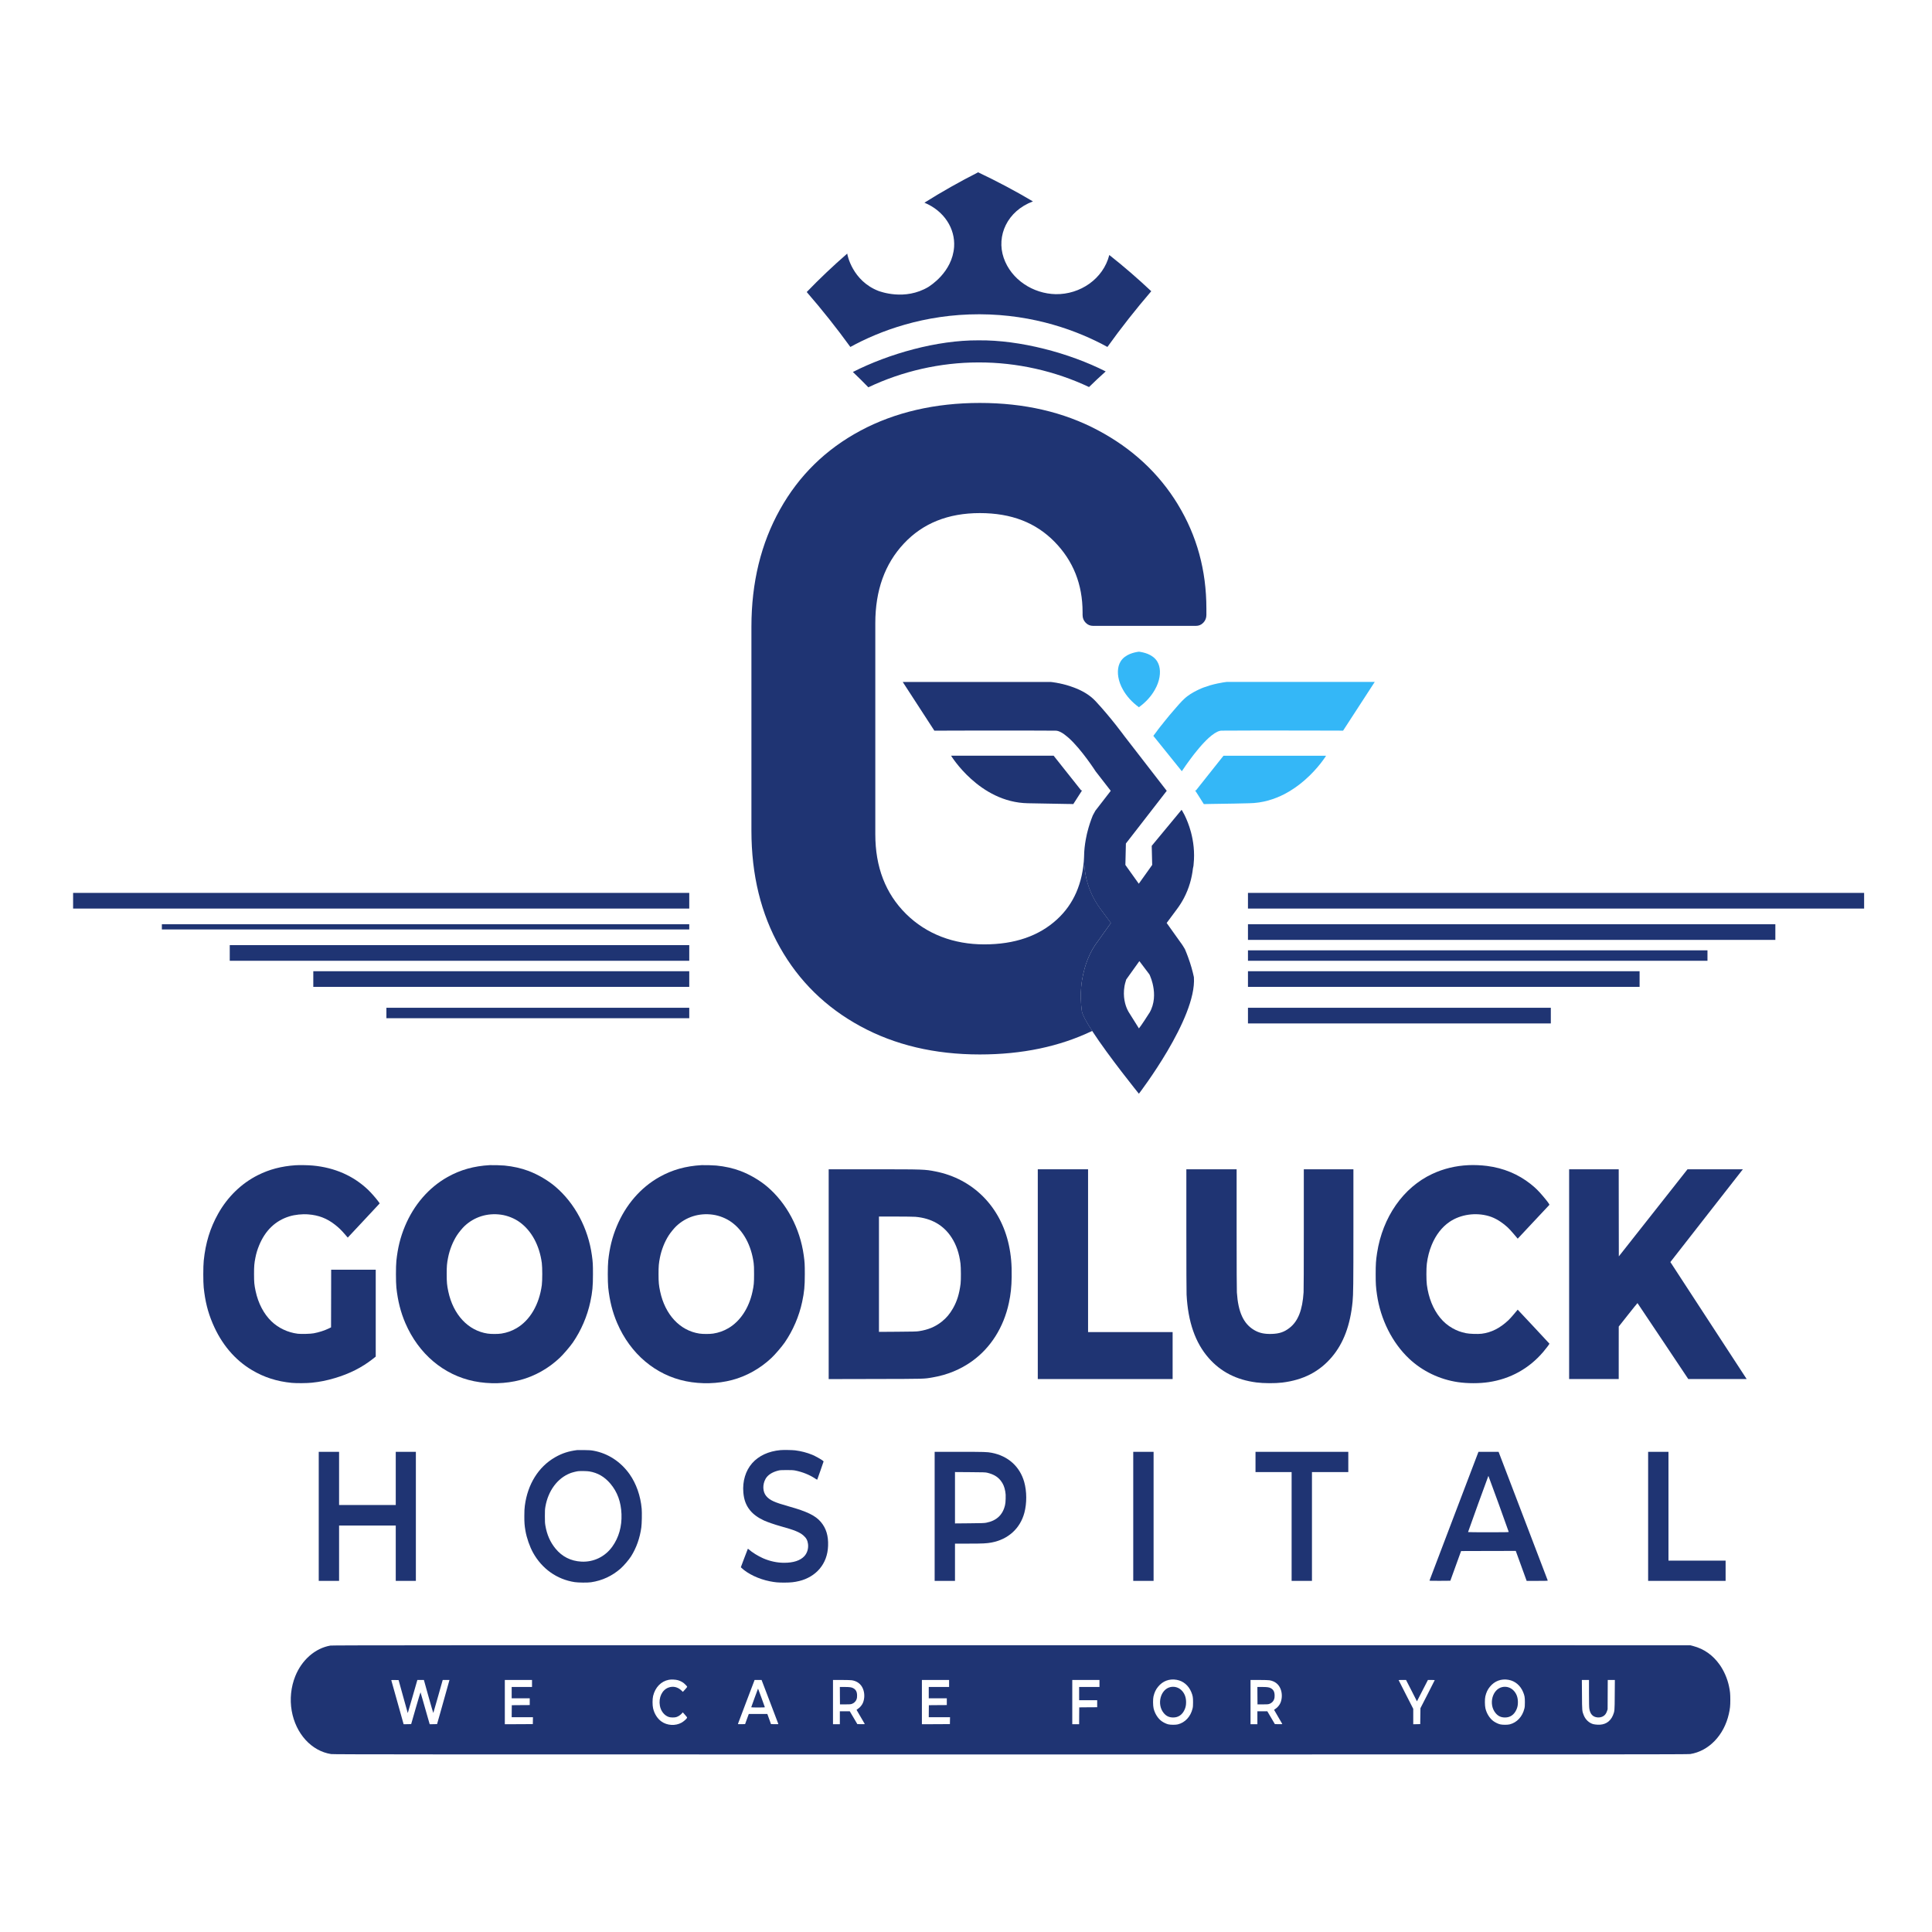
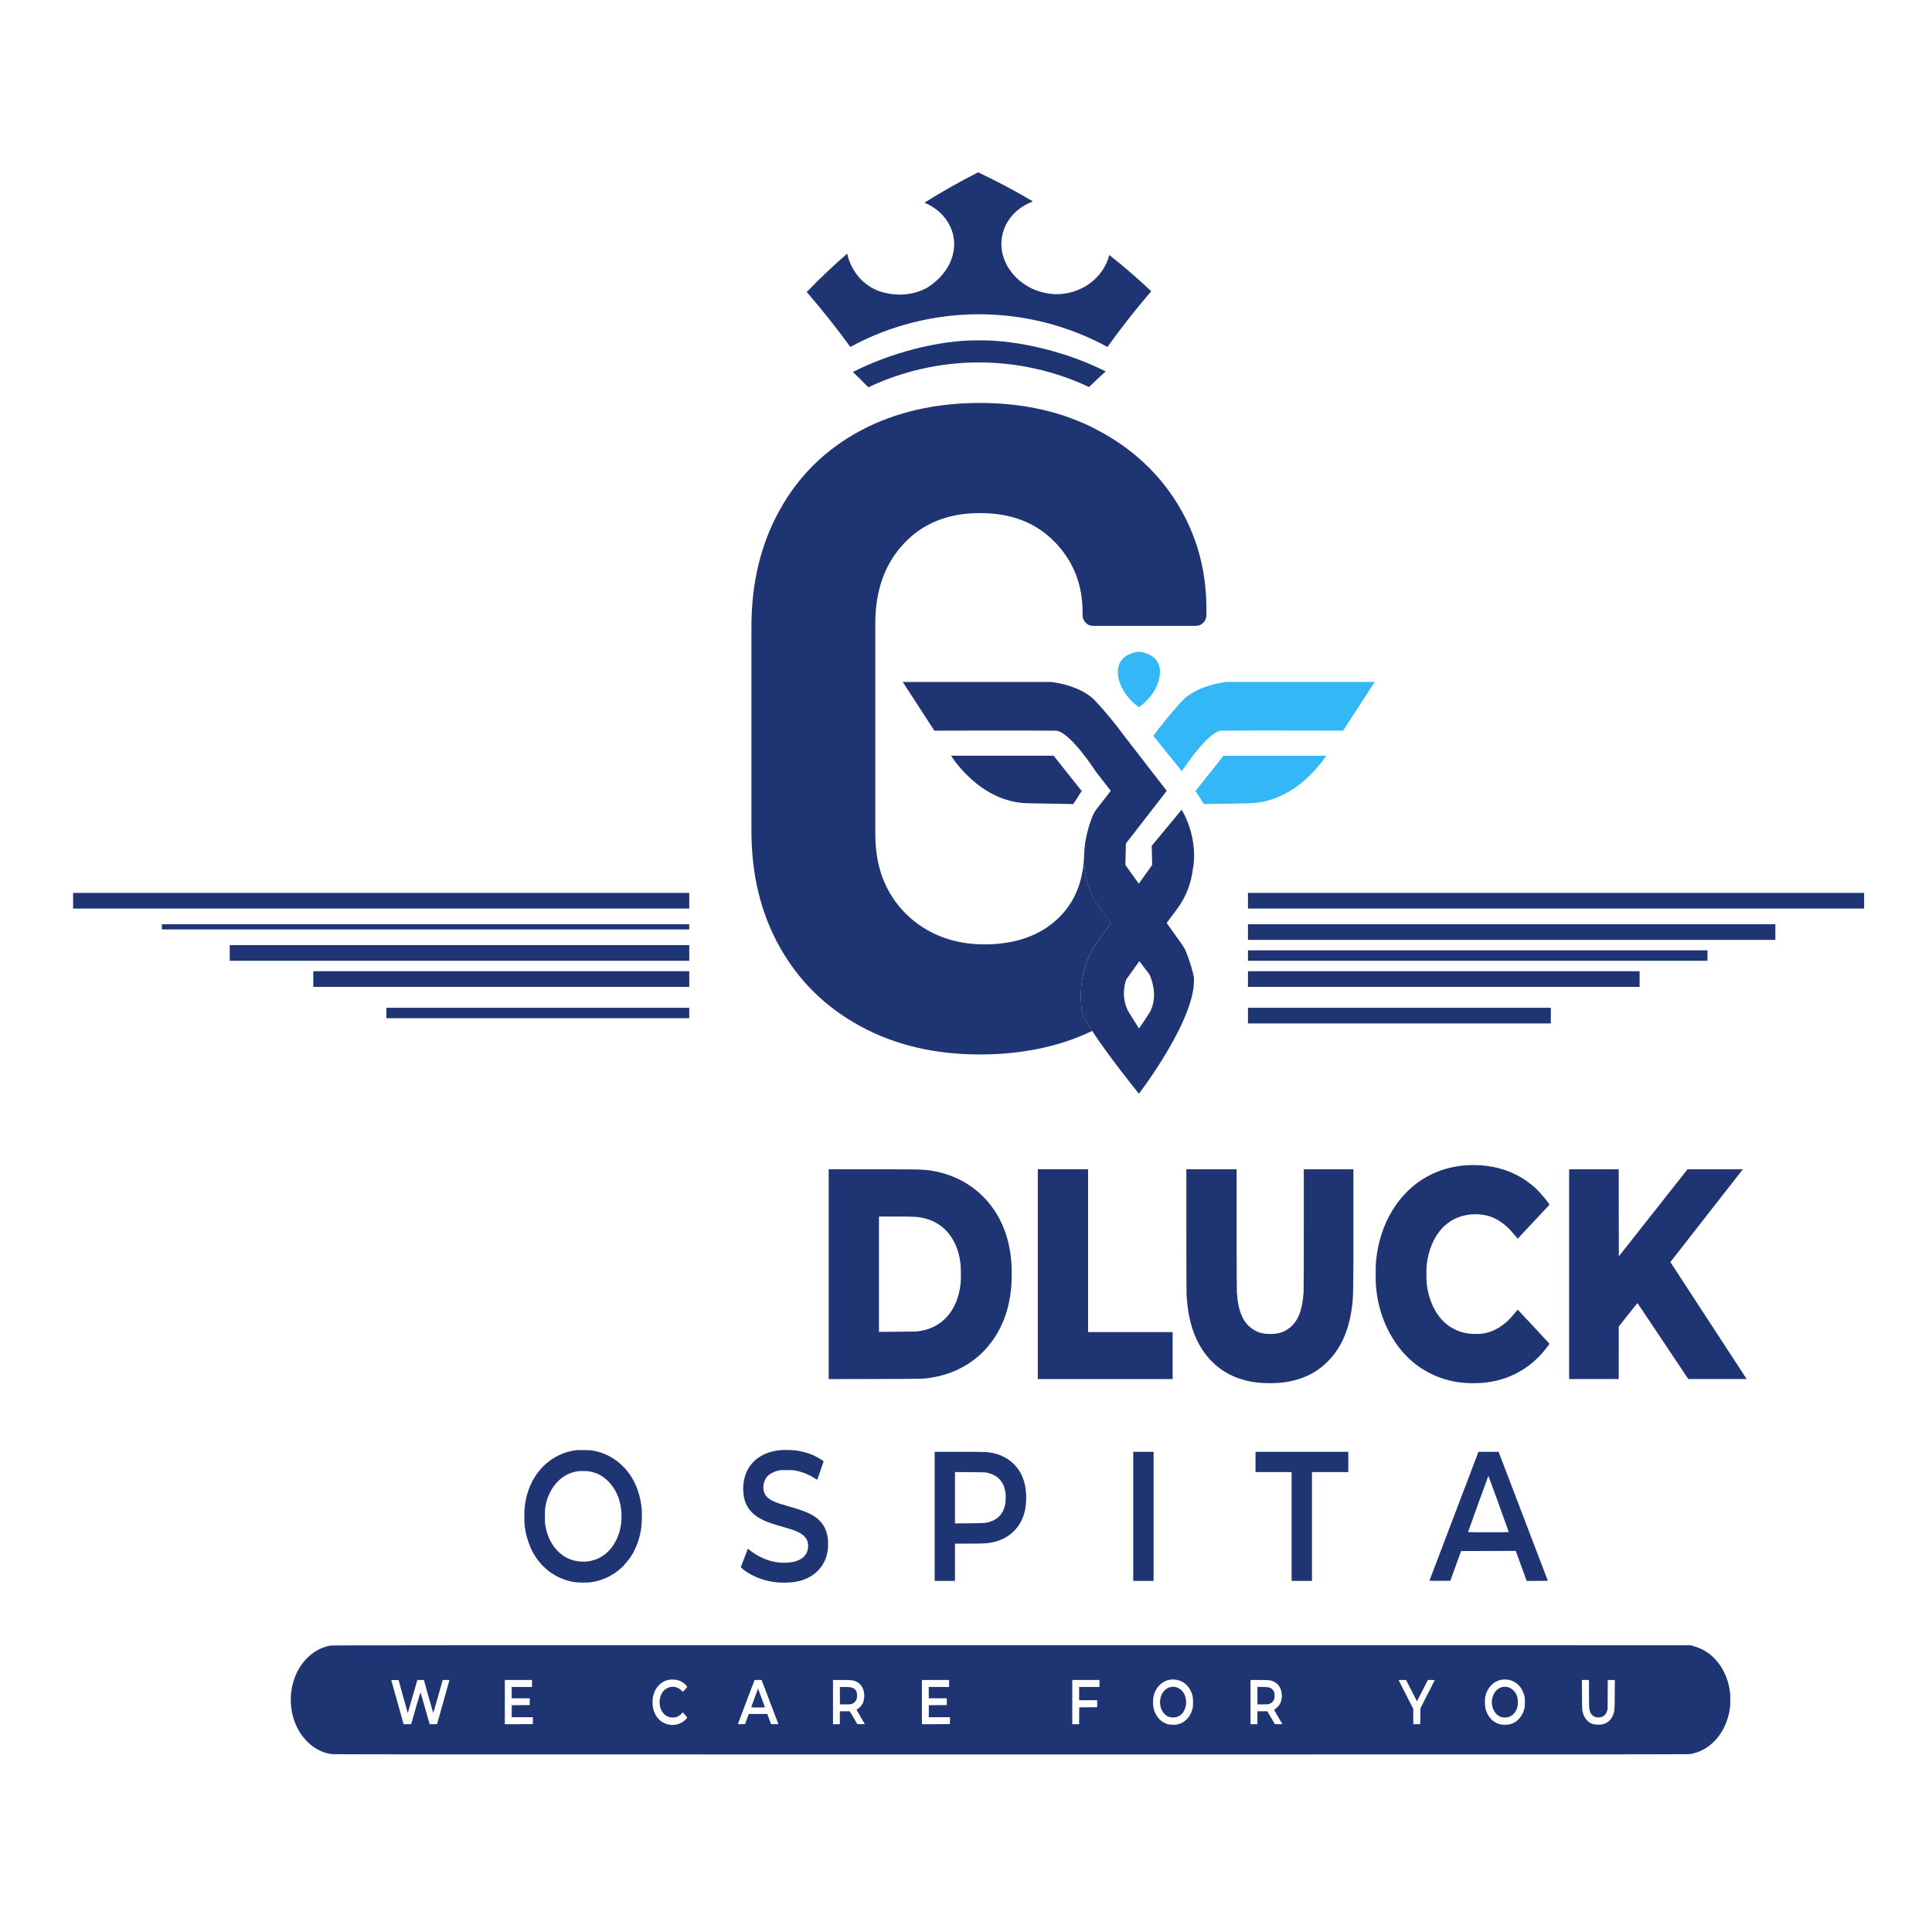
<svg xmlns="http://www.w3.org/2000/svg" width="370" height="370" viewBox="0 0 370 370" fill="none">
  <path d="M208.562 74.122C202.034 71.036 194.716 69.394 187.428 69.409C187.403 69.409 187.379 69.409 187.349 69.409C180.086 69.419 172.797 71.082 166.299 74.173C165.337 73.177 164.346 72.201 163.335 71.24C170.245 67.731 179.438 65.138 187.34 65.179C187.369 65.179 187.394 65.179 187.423 65.179C195.344 65.093 204.802 67.604 211.752 71.133C210.662 72.109 209.597 73.106 208.562 74.122Z" fill="#1F3473" />
  <path d="M162.855 66.445C168.445 63.374 176.99 60.166 187.586 60.186C198.07 60.212 206.526 63.39 212.082 66.445C214.703 62.795 217.505 59.236 220.479 55.773C217.932 53.373 215.257 51.055 212.445 48.833C211.282 53.414 206.86 56.409 202.183 56.337C197.849 56.246 193.662 53.572 192.219 49.387C190.772 45.162 192.897 40.408 197.819 38.572C194.453 36.579 190.953 34.718 187.321 33C183.763 34.805 180.332 36.747 177.039 38.817C180.823 40.393 182.948 43.769 182.723 47.272C182.379 52.204 177.996 54.797 177.81 54.944C173.285 57.654 168.539 55.809 168.264 55.727C163.238 53.795 162.266 48.797 162.257 48.563C159.533 50.933 156.941 53.389 154.497 55.926C157.457 59.337 160.244 62.851 162.855 66.45V66.445Z" fill="#1F3473" />
  <path d="M221.75 130.839C221.598 131.261 221.397 131.693 221.147 132.125C220.489 133.3 219.483 134.449 218.128 135.43V135.46C218.128 135.46 218.128 135.455 218.123 135.455C218.123 135.45 218.119 135.45 218.119 135.45C218.119 135.45 218.117 135.452 218.114 135.455C218.114 135.455 218.109 135.455 218.099 135.46V135.43C216.749 134.449 215.748 133.3 215.085 132.125C214.835 131.693 214.634 131.266 214.482 130.839C213.917 129.247 213.966 127.727 214.604 126.68C215.041 125.973 215.704 125.536 216.366 125.256C217.024 124.981 217.677 124.865 218.094 124.809H218.128C218.546 124.859 219.203 124.981 219.866 125.256C220.523 125.536 221.191 125.978 221.623 126.68C222.266 127.727 222.32 129.247 221.75 130.839Z" fill="#34B7F7" />
  <path d="M225.574 96.601C221.928 90.621 216.828 85.888 210.271 82.405C203.714 78.917 196.166 77.168 187.646 77.168C179.126 77.168 171.381 78.942 164.77 82.486C158.159 86.03 153.02 91.053 149.383 97.562C145.737 104.07 143.906 111.559 143.906 120.035V159.068C143.906 167.554 145.732 175.018 149.383 181.46C153.02 187.912 158.154 192.935 164.77 196.535C171.381 200.135 179.008 201.94 187.646 201.94C195.739 201.94 202.914 200.435 209.177 197.43C208.092 195.777 207.322 194.384 207.189 193.642C206.963 191.969 206.939 190.429 207.062 189.066C207.135 188.176 207.268 187.347 207.439 186.595C207.754 185.121 208.21 183.885 208.657 182.919C209.408 181.302 210.124 180.443 210.124 180.443L212.75 176.757C212.122 175.923 211.469 175.028 210.762 174.072C209.177 171.926 208.308 169.699 207.911 167.539C207.695 166.395 207.606 165.266 207.616 164.188C207.346 169.191 205.619 173.147 202.448 176.06C198.973 179.263 194.311 180.86 188.49 180.86C182.669 180.86 177.442 178.912 173.516 175.023C169.589 171.133 167.631 166.049 167.631 159.77V119.343C167.631 113.069 169.457 107.99 173.099 104.1C176.745 100.2 181.594 98.263 187.651 98.263C193.707 98.263 198.36 100.094 201.952 103.749C205.535 107.405 207.327 111.91 207.327 117.254V117.772C207.327 118.357 207.523 118.85 207.916 119.257C208.308 119.664 208.784 119.862 209.349 119.862H229.025C229.579 119.862 230.055 119.669 230.448 119.257C230.84 118.845 231.037 118.357 231.037 117.772V116.557C231.037 109.235 229.216 102.585 225.569 96.601H225.574Z" fill="#1F3473" />
  <path d="M263.286 130.586L260.607 134.709L257.22 139.926C257.22 139.926 253.912 139.906 249.775 139.906C243.817 139.896 236.126 139.896 234.04 139.926C233.466 139.901 232.779 140.262 232.052 140.836C231.866 140.984 231.674 141.141 231.488 141.309C231.336 141.441 231.193 141.589 231.041 141.736C230.727 142.041 230.413 142.387 230.099 142.728C229.947 142.895 229.795 143.063 229.652 143.246C229.5 143.424 229.348 143.592 229.206 143.785C228.803 144.268 228.416 144.771 228.067 145.244C227.915 145.438 227.773 145.626 227.645 145.819C227.243 146.358 226.919 146.831 226.693 147.176C226.693 147.176 226.673 147.187 226.673 147.197C226.457 147.502 226.335 147.7 226.335 147.7L220.877 140.923C220.877 140.923 221.009 140.745 221.265 140.414C221.309 140.348 221.363 140.267 221.427 140.201C221.544 140.043 221.677 139.865 221.819 139.662C221.971 139.474 222.133 139.27 222.31 139.031C222.398 138.929 222.492 138.807 222.59 138.696C222.688 138.574 222.786 138.446 222.884 138.314C223.566 137.46 224.371 136.479 225.25 135.492C225.598 135.091 225.957 134.684 226.335 134.287C226.487 134.12 226.649 133.962 226.82 133.815C227.007 133.637 227.208 133.479 227.409 133.321C227.596 133.189 227.797 133.042 227.993 132.915C228.19 132.782 228.396 132.665 228.602 132.554C228.764 132.462 228.926 132.365 229.088 132.294C229.27 132.193 229.436 132.116 229.618 132.035C229.932 131.888 230.246 131.755 230.55 131.644C230.953 131.496 231.355 131.364 231.733 131.252C232.744 130.962 233.642 130.789 234.231 130.693C234.678 130.616 234.948 130.591 234.948 130.591H263.291L263.286 130.586Z" fill="#34B7F7" />
  <path d="M228.647 187.145C228.396 185.966 228.048 184.705 227.542 183.337C227.518 183.261 227.489 183.169 227.454 183.098C227.292 182.671 227.12 182.219 226.924 181.771C226.654 181.298 226.423 180.953 226.271 180.734C226.139 180.541 226.055 180.444 226.055 180.444L223.43 176.758C223.43 176.758 223.439 176.748 223.449 176.733C224.068 175.909 224.72 175.014 225.422 174.078C225.933 173.392 226.374 172.685 226.738 171.989C227.739 170.077 228.254 168.145 228.46 166.309C228.549 165.959 228.593 165.689 228.588 165.537C228.838 163.177 228.534 161.073 228.087 159.384C227.719 158.002 227.253 156.913 226.904 156.191C226.87 156.125 226.831 156.059 226.806 155.998C226.644 155.683 226.522 155.469 226.448 155.347C226.414 155.281 226.404 155.256 226.404 155.256L226.276 155.098L220.568 161.988L220.657 165.643L220.171 166.33L218.09 169.243L216.009 166.33L215.523 165.643L215.611 161.988L215.621 161.54L218.085 158.368L223.444 151.453L218.085 144.528L215.297 140.928C215.297 140.928 212.804 137.491 209.83 134.298C209.678 134.13 209.516 133.973 209.344 133.815C208.097 132.671 206.502 131.929 205.059 131.456C205.025 131.43 204.981 131.42 204.941 131.41C202.914 130.744 201.206 130.602 201.206 130.602H172.883L178.939 139.931C178.939 139.931 182.012 139.921 185.948 139.911H186.959C192.819 139.901 200.088 139.901 202.11 139.931C202.753 139.906 203.572 140.379 204.421 141.111C204.51 141.177 204.593 141.248 204.681 141.335C207.145 143.547 209.825 147.721 209.825 147.721L212.721 151.453L209.898 155.103L209.771 155.261C209.771 155.261 209.761 155.286 209.727 155.353C209.653 155.475 209.53 155.688 209.368 156.003C209.334 156.069 209.305 156.136 209.27 156.197C208.956 156.974 208.554 158.088 208.22 159.446C208.195 159.578 208.166 159.695 208.132 159.817C208.122 159.893 208.107 159.964 208.087 160.04C207.881 160.996 207.71 162.054 207.641 163.177V163.198C207.641 163.544 207.631 163.874 207.606 164.199C207.597 165.277 207.685 166.411 207.901 167.55C208.294 169.711 209.162 171.943 210.752 174.084C211.459 175.039 212.117 175.929 212.74 176.768L210.114 180.454C210.114 180.454 209.398 181.319 208.647 182.93C208.2 183.897 207.744 185.132 207.43 186.607C207.258 187.359 207.125 188.183 207.052 189.078C206.924 190.44 206.954 191.981 207.179 193.654C207.312 194.396 208.083 195.789 209.167 197.441C212.323 202.307 218.109 209.461 218.109 209.461C218.109 209.461 229.192 195.047 228.647 187.181C228.647 187.181 228.647 187.161 228.637 187.156L228.647 187.145ZM220.117 193.979C218.585 196.409 218.119 196.948 218.119 196.948L218.095 196.913L216.215 193.913C216.215 193.913 216.073 193.709 215.901 193.338C215.523 192.53 214.998 190.933 215.356 188.839C215.39 188.681 215.43 188.523 215.464 188.345C215.528 188.112 215.597 187.862 215.68 187.603V187.593L218.1 184.207L218.208 184.069C219.508 185.798 220.127 186.612 220.127 186.612C220.127 186.612 220.313 186.973 220.519 187.598C220.593 187.812 220.662 188.071 220.735 188.35C220.76 188.488 220.799 188.63 220.824 188.767C220.833 188.793 220.833 188.813 220.843 188.844C221.123 190.283 221.167 192.194 220.127 193.984L220.117 193.979Z" fill="#1F3473" />
  <path d="M207.244 151.349L205.55 153.988L204.701 153.968H204.441C203.347 153.942 201.177 153.922 196.859 153.831C192.191 153.754 188.481 151.446 185.963 149.168C183.48 146.931 182.145 144.729 182.145 144.729H201.786L204.328 147.933L204.436 148.07L204.697 148.395L207.062 151.375L207.244 151.349Z" fill="#1F3473" />
  <path d="M253.961 144.729C253.961 144.729 252.494 147.145 249.775 149.483C248.71 150.404 247.444 151.319 246.011 152.066C244.067 153.068 241.8 153.795 239.228 153.831C238.143 153.856 237.196 153.866 236.362 153.897C234.227 153.922 232.867 153.953 232.018 153.963C231.571 153.973 231.257 153.973 231.041 153.983L230.551 153.993L230.487 153.902L229.329 152.071L228.862 151.355L229.034 151.38L231.041 148.848L232.052 147.577L234.31 144.735H253.961V144.729Z" fill="#34B7F7" />
  <path d="M357 171H239V174H357V171Z" fill="#1F3473" />
  <path d="M340 177H239V180H340V177Z" fill="#1F3473" />
  <path d="M327 182H239V184H327V182Z" fill="#1F3473" />
  <path d="M314 186H239V189H314V186Z" fill="#1F3473" />
  <path d="M297 193H239V196H297V193Z" fill="#1F3473" />
  <path d="M14 174L132 174V171L14 171V174Z" fill="#1F3473" />
  <path d="M31 178H132V177H31V178Z" fill="#1F3473" />
  <path d="M44 184H132V181H44V184Z" fill="#1F3473" />
  <path d="M60 189H132V186H60V189Z" fill="#1F3473" />
  <path d="M74 195H132V193H74V195Z" fill="#1F3473" />
  <path d="M63.285 315.145C60.366 315.647 57.814 317.87 56.549 321.008C55.718 323.076 55.477 325.424 55.866 327.642C56.637 332.026 59.652 335.34 63.407 335.924C63.845 335.992 78.875 336.002 193.557 336.002C310.428 336.002 323.261 335.992 323.707 335.919C327.27 335.345 330.176 332.316 331.095 328.226C331.323 327.207 331.375 326.721 331.375 325.532C331.375 324.374 331.327 323.904 331.113 322.895C330.802 321.453 330.154 319.964 329.336 318.811C328.027 316.97 326.342 315.781 324.268 315.233L323.72 315.088L193.711 315.083C83.317 315.073 63.639 315.083 63.285 315.145ZM129.841 321.779C130.257 321.903 130.677 322.115 130.979 322.358C131.251 322.58 131.605 322.968 131.605 323.05C131.605 323.081 131.417 323.314 131.189 323.562L130.778 324.012L130.502 323.748C129.793 323.071 128.905 322.869 128.029 323.185C126.791 323.635 126.095 325.098 126.375 326.67C126.563 327.714 127.255 328.572 128.13 328.836C128.476 328.939 129.185 328.945 129.517 328.841C129.881 328.727 130.244 328.495 130.524 328.2L130.765 327.936L131.194 328.417C131.583 328.857 131.614 328.903 131.566 329.007C131.483 329.198 130.9 329.699 130.533 329.906C129.351 330.563 127.776 330.47 126.677 329.689C125.898 329.131 125.316 328.216 125.075 327.166C124.935 326.571 124.939 325.382 125.075 324.808C125.478 323.143 126.598 321.985 128.082 321.701C128.55 321.608 129.377 321.649 129.841 321.779ZM225.354 321.706C226.601 321.928 227.612 322.776 228.138 324.033C228.431 324.746 228.483 325.031 228.483 325.997C228.483 326.701 228.466 326.887 228.383 327.228C228.006 328.764 226.952 329.896 225.569 330.237C225.153 330.341 224.181 330.341 223.743 330.232C223.371 330.144 222.851 329.896 222.479 329.632C221.761 329.12 221.152 328.164 220.925 327.166C220.798 326.628 220.789 325.382 220.907 324.886C221.087 324.121 221.345 323.567 221.783 323.035C222.68 321.928 223.954 321.453 225.354 321.706ZM288.904 321.706C290.151 321.928 291.162 322.776 291.687 324.033C291.981 324.746 292.033 325.031 292.033 325.997C292.033 326.701 292.016 326.887 291.932 327.228C291.556 328.764 290.501 329.896 289.118 330.237C288.702 330.341 287.731 330.341 287.293 330.232C286.921 330.144 286.4 329.896 286.028 329.632C285.311 329.12 284.702 328.164 284.475 327.166C284.348 326.628 284.339 325.382 284.457 324.886C284.636 324.121 284.895 323.567 285.332 323.035C286.23 321.928 287.503 321.453 288.904 321.706ZM77.207 324.907C77.689 326.644 78.087 328.066 78.091 328.076C78.1 328.081 78.516 326.659 79.015 324.912L79.929 321.732H80.555H81.181L82.065 324.912C82.555 326.659 82.967 328.076 82.984 328.055C82.998 328.029 83.409 326.602 83.899 324.87L84.783 321.732H85.431H86.079L85.448 323.991C85.103 325.237 84.569 327.14 84.262 328.221L83.702 330.185L82.998 330.201L82.293 330.211L81.842 328.65C81.593 327.786 81.203 326.421 80.975 325.61C80.748 324.798 80.546 324.121 80.533 324.095C80.516 324.074 80.109 325.439 79.623 327.119L78.743 330.185L78.021 330.201L77.299 330.211L76.135 326.054C75.496 323.764 74.957 321.856 74.944 321.81C74.918 321.737 74.993 321.732 75.627 321.742L76.336 321.758L77.207 324.907ZM101.887 322.404V323.076H99.94H97.992V324.162V325.248H99.721H101.45V325.894V326.54L99.734 326.551L98.014 326.566L98.001 327.714L97.992 328.867H100.027H102.067L102.054 329.524L102.041 330.185L99.362 330.201L96.679 330.211V325.972V321.732H99.283H101.887V322.404ZM147.44 325.894C148.311 328.179 149.038 330.087 149.051 330.134C149.077 330.206 149.003 330.211 148.368 330.201L147.654 330.185L147.304 329.213L146.954 328.247H145.177H143.4L143.046 329.213L142.696 330.185L142.004 330.201C141.356 330.211 141.313 330.206 141.335 330.123C141.343 330.072 142.03 328.262 142.853 326.101C143.676 323.94 144.389 322.073 144.433 321.949L144.512 321.732H145.182H145.851L147.44 325.894ZM163.148 321.789C164.159 321.954 164.894 322.513 165.262 323.407C165.612 324.25 165.608 325.279 165.258 326.122C165.083 326.54 164.675 327.026 164.308 327.254C164.159 327.347 164.036 327.435 164.036 327.45C164.036 327.461 164.382 328.055 164.802 328.769C165.227 329.477 165.581 330.092 165.599 330.139C165.621 330.201 165.525 330.211 164.907 330.201L164.19 330.185L163.468 328.96L162.745 327.735L161.796 327.73H160.841V328.97V330.211H160.185H159.528V325.972V321.732H161.165C162.093 321.732 162.955 321.758 163.148 321.789ZM181.762 322.404V323.076H179.814H177.867V324.162V325.248H179.596H181.324V325.894V326.54L179.609 326.551L177.889 326.566L177.876 327.714L177.867 328.867H179.902H181.942L181.928 329.524L181.915 330.185L179.237 330.201L176.554 330.211V325.972V321.732H179.158H181.762V322.404ZM210.561 322.404V323.076H208.613H206.666V324.343V325.61H208.394H210.123V326.282V326.954L208.407 326.964L206.687 326.98L206.674 328.593L206.666 330.211H206.009H205.353V325.972V321.732H207.957H210.561V322.404ZM243.11 321.789C244.121 321.954 244.857 322.513 245.224 323.407C245.574 324.25 245.57 325.279 245.22 326.122C245.045 326.54 244.638 327.026 244.27 327.254C244.121 327.347 243.999 327.435 243.999 327.45C243.999 327.461 244.345 328.055 244.765 328.769C245.189 329.477 245.544 330.092 245.561 330.139C245.583 330.201 245.487 330.211 244.87 330.201L244.152 330.185L243.43 328.96L242.708 327.735L241.758 327.73H240.804V328.97V330.211H240.147H239.491V325.972V321.732H241.128C242.056 321.732 242.918 321.758 243.11 321.789ZM270.32 323.774L271.362 325.822L272.412 323.774L273.463 321.732H274.115C274.474 321.732 274.767 321.748 274.767 321.763C274.767 321.784 274.15 322.999 273.401 324.467L272.032 327.135L272.01 328.66L271.988 330.185L271.323 330.201L270.653 330.216V328.738V327.259L269.252 324.519C268.482 323.014 267.852 321.768 267.852 321.758C267.852 321.742 268.171 321.732 268.565 321.732H269.274L270.32 323.774ZM304.31 324.276C304.314 326.184 304.327 326.923 304.371 327.218C304.529 328.262 305.045 328.82 305.933 328.903C306.362 328.939 306.748 328.857 307.08 328.645C307.395 328.448 307.61 328.148 307.763 327.688L307.877 327.342L307.89 324.534L307.903 321.732H308.581H309.264L309.242 324.534C309.225 327.688 309.22 327.693 308.897 328.505C308.656 329.105 308.201 329.648 307.71 329.922C307.194 330.216 306.651 330.33 305.951 330.299C305.64 330.284 305.255 330.232 305.098 330.185C304.318 329.958 303.644 329.327 303.312 328.505C302.988 327.693 302.984 327.688 302.966 324.534L302.944 321.732H303.627H304.31V324.276Z" fill="#1F3473" />
  <path d="M224.143 323.095C222.247 323.524 221.499 326.358 222.843 328.038C223.333 328.648 223.893 328.917 224.685 328.917C225.674 328.917 226.423 328.4 226.865 327.412C227.071 326.952 227.149 326.554 227.149 325.996C227.149 325.148 226.922 324.465 226.449 323.897C225.871 323.204 225.005 322.904 224.143 323.095Z" fill="#1F3473" />
  <path d="M287.69 323.095C285.795 323.524 285.047 326.358 286.391 328.038C286.881 328.648 287.441 328.917 288.233 328.917C289.222 328.917 289.971 328.4 290.413 327.412C290.618 326.952 290.697 326.554 290.697 325.996C290.697 325.148 290.47 324.465 289.997 323.897C289.419 323.204 288.553 322.904 287.69 323.095Z" fill="#1F3473" />
  <path d="M144.516 325.154C144.166 326.121 143.877 326.938 143.868 326.964C143.86 326.984 144.446 327.005 145.173 327.005C146.013 327.005 146.486 326.984 146.477 326.953C146.416 326.731 145.19 323.386 145.173 323.386C145.159 323.386 144.866 324.182 144.516 325.154Z" fill="#1F3473" />
  <path d="M160.85 324.74L160.863 326.41H161.869C162.788 326.41 162.902 326.4 163.187 326.296C163.581 326.146 163.891 325.836 164.04 325.443C164.119 325.226 164.141 325.081 164.141 324.725C164.141 324.011 163.918 323.582 163.401 323.303C163.073 323.127 162.705 323.075 161.725 323.075H160.841L160.85 324.74Z" fill="#1F3473" />
  <path d="M240.812 324.74L240.826 326.41H241.832C242.751 326.41 242.865 326.4 243.15 326.296C243.544 326.146 243.854 325.836 244.003 325.443C244.082 325.226 244.104 325.081 244.104 324.725C244.104 324.011 243.881 323.582 243.364 323.303C243.036 323.127 242.668 323.075 241.688 323.075H240.804L240.812 324.74Z" fill="#1F3473" />
  <path d="M110.522 277.71C108.903 277.907 107.62 278.325 106.277 279.101C103.117 280.926 101.051 284.24 100.513 288.356C100.438 288.94 100.421 289.317 100.416 290.32C100.412 291.628 100.451 292.109 100.631 293.174C100.863 294.524 101.44 296.183 102.084 297.352C103.795 300.439 106.653 302.471 110.049 302.993C110.741 303.101 112.544 303.117 113.192 303.019C115.337 302.703 117.227 301.819 118.86 300.387C119.468 299.849 120.435 298.722 120.86 298.05C121.871 296.447 122.545 294.55 122.821 292.518C122.921 291.799 122.956 289.721 122.891 288.935C122.672 286.474 121.853 284.142 120.575 282.327C118.877 279.928 116.435 278.336 113.669 277.829C113.183 277.741 112.82 277.715 111.879 277.705C111.231 277.695 110.618 277.7 110.522 277.71ZM112.851 281.789C114.479 282.063 115.77 282.813 116.895 284.137C118.238 285.724 118.934 287.637 119.022 289.984C119.109 292.332 118.518 294.431 117.28 296.173C115.892 298.122 113.695 299.193 111.332 299.068C109.323 298.96 107.647 298.117 106.382 296.571C105.371 295.33 104.745 293.914 104.452 292.197C104.364 291.685 104.351 291.458 104.351 290.372C104.351 289.292 104.364 289.059 104.447 288.557C104.977 285.491 106.767 283.077 109.218 282.131C109.59 281.986 110.347 281.795 110.719 281.748C111.139 281.696 112.444 281.722 112.851 281.789Z" fill="#1F3473" />
  <path d="M149.454 277.715C147.182 277.927 145.318 278.786 144.053 280.213C142.788 281.645 142.176 283.677 142.359 285.828C142.482 287.244 142.867 288.278 143.637 289.235C144.259 290.005 145.143 290.651 146.325 291.199C146.924 291.479 148.447 292.001 149.476 292.285C152.115 293.009 153.135 293.423 153.879 294.074C154.408 294.534 154.667 295.02 154.745 295.698C154.85 296.566 154.592 297.424 154.045 298.019C153.266 298.862 151.966 299.291 150.172 299.291C148.828 299.291 147.445 298.996 146.154 298.433C145.209 298.024 144.053 297.306 143.384 296.711C143.305 296.639 143.23 296.592 143.222 296.608C143.213 296.618 142.906 297.419 142.539 298.386L141.878 300.144L142 300.263C143.208 301.416 145.314 302.414 147.414 302.833C148.474 303.039 148.986 303.086 150.198 303.086C151.45 303.081 152.102 303.014 153.069 302.781C154.61 302.414 156.019 301.571 156.96 300.454C157.98 299.25 158.527 297.771 158.588 296.034C158.658 294.126 158.221 292.683 157.205 291.479C156.177 290.258 154.579 289.478 151.117 288.506C148.29 287.715 147.41 287.311 146.736 286.505C146.053 285.688 146.005 284.292 146.618 283.211C147.025 282.488 147.857 281.94 148.981 281.65C149.384 281.547 149.555 281.536 150.636 281.531C151.603 281.531 151.931 281.552 152.312 281.624C153.673 281.898 155.026 282.436 156.063 283.129C156.29 283.284 156.492 283.392 156.509 283.372C156.522 283.356 156.807 282.56 157.135 281.609L157.73 279.877L157.608 279.758C157.398 279.556 156.111 278.832 155.559 278.61C154.522 278.186 153.406 277.896 152.273 277.757C151.721 277.69 150.027 277.664 149.454 277.715Z" fill="#1F3473" />
-   <path d="M61.043 290.399V302.756H62.991H64.938V297.456V292.157H70.365H75.792V297.456V302.756H77.718H79.644V290.399V278.042H77.718H75.792V283.135V288.227H70.365H64.938V283.135V278.042H62.991H61.043V290.399Z" fill="#1F3473" />
  <path d="M178.996 290.399V302.756H180.944H182.891V299.188V295.621H185.531C188.248 295.621 188.953 295.585 189.894 295.409C193.063 294.814 195.369 292.731 196.175 289.727C196.665 287.886 196.656 285.622 196.148 283.817C195.312 280.86 193.063 278.833 189.938 278.228C189.041 278.057 188.603 278.042 183.806 278.042H178.996V290.399ZM189.032 282.039C190.235 282.323 191.032 282.778 191.64 283.548C192.109 284.143 192.367 284.753 192.524 285.647C192.603 286.113 192.612 286.299 192.595 287.012C192.577 287.628 192.546 287.943 192.476 288.243C192.052 290.109 190.853 291.236 188.879 291.619C188.498 291.691 187.999 291.712 185.662 291.728L182.891 291.754V286.831V281.914L185.771 281.935C188.27 281.951 188.695 281.961 189.032 282.039Z" fill="#1F3473" />
  <path d="M217.029 290.399V302.756H218.977H220.925V290.399V278.042H218.977H217.029V290.399Z" fill="#1F3473" />
  <path d="M240.444 279.981V281.92H243.902H247.36V292.338V302.756H249.307H251.255V292.338V281.92H254.734H258.214V279.981V278.042H249.329H240.444V279.981Z" fill="#1F3473" />
  <path d="M278.457 290.347C275.884 297.115 273.765 302.678 273.761 302.704C273.748 302.74 274.417 302.751 275.748 302.746L277.757 302.73L278.785 299.886L279.814 297.043L285.048 297.027L290.287 297.017L291.329 299.886L292.371 302.756H294.401C296.139 302.756 296.428 302.746 296.41 302.683C296.397 302.642 294.275 297.079 291.692 290.327L286.996 278.042H285.07L283.14 278.047L278.457 290.347ZM287.005 287.984C288.068 290.916 288.939 293.351 288.939 293.382C288.939 293.434 288.13 293.449 285.044 293.449C282.904 293.449 281.149 293.434 281.149 293.408C281.144 293.346 285.018 282.644 285.044 282.644C285.057 282.644 285.937 285.048 287.005 287.984Z" fill="#1F3473" />
-   <path d="M315.636 290.399V302.756H323.054H330.473V300.817V298.878H325.002H319.531V288.46V278.042H317.583H315.636V290.399Z" fill="#1F3473" />
-   <path d="M56.594 223.158C53.911 223.339 51.566 223.954 49.382 225.055C46.243 226.632 43.6 229.197 41.788 232.418C40.239 235.179 39.368 238.017 39.017 241.435C38.904 242.541 38.904 245.504 39.013 246.579C39.293 249.232 39.797 251.258 40.724 253.445C42.401 257.401 44.965 260.441 48.279 262.405C50.616 263.786 53.023 264.556 55.872 264.835C56.756 264.918 58.778 264.908 59.724 264.804C61.273 264.644 62.573 264.38 64.109 263.926C66.928 263.093 69.296 261.899 71.401 260.244L71.957 259.805V251.486V243.167H67.689H63.422L63.413 248.684L63.4 254.205L62.941 254.428C62.14 254.815 61.098 255.152 60.074 255.343C59.483 255.457 57.68 255.503 57.023 255.426C55.137 255.193 53.316 254.335 51.977 253.042C50.52 251.636 49.452 249.599 48.957 247.277C48.699 246.073 48.651 245.576 48.651 243.994C48.651 242.459 48.694 241.952 48.922 240.814C49.084 239.997 49.294 239.315 49.631 238.488C50.808 235.634 52.752 233.772 55.413 232.95C56.467 232.625 57.881 232.475 59.037 232.568C61.032 232.723 62.612 233.333 64.166 234.553C64.901 235.132 65.348 235.561 66.026 236.352L66.6 237.014L69.506 233.907C71.108 232.201 72.482 230.722 72.565 230.629L72.714 230.453L72.46 230.102C72.009 229.481 71.033 228.37 70.469 227.837C67.637 225.159 64.083 223.603 59.899 223.215C59.072 223.137 57.33 223.106 56.594 223.158Z" fill="#1F3473" />
-   <path d="M93.798 223.138C90.752 223.308 88.169 224.032 85.718 225.407C82.116 227.429 79.254 230.738 77.538 234.869C76.672 236.953 76.173 238.979 75.91 241.461C75.801 242.531 75.801 245.504 75.91 246.58C76.181 249.129 76.729 251.295 77.635 253.404C80.173 259.288 84.97 263.342 90.8 264.521C93.693 265.105 96.862 265.022 99.649 264.283C102.398 263.559 105.05 262.07 107.19 260.043C107.886 259.386 109.16 257.897 109.698 257.122C111.296 254.8 112.464 252.086 113.055 249.315C113.458 247.407 113.559 246.363 113.559 244.02C113.559 242.118 113.537 241.735 113.357 240.427C112.644 235.236 110.097 230.443 106.359 227.258C104.963 226.064 103.006 224.921 101.221 224.249C99.833 223.727 98.266 223.376 96.621 223.215C96.034 223.158 94.305 223.112 93.798 223.138ZM95.942 232.625C97.212 232.801 98.538 233.333 99.562 234.083C101.816 235.738 103.308 238.499 103.764 241.875C103.877 242.733 103.877 245.256 103.764 246.114C103.26 249.853 101.501 252.851 98.927 254.361C98.021 254.894 97.054 255.235 96.017 255.395C95.347 255.498 94.047 255.498 93.373 255.395C89.649 254.831 86.799 251.776 85.854 247.329C85.6 246.135 85.548 245.582 85.548 243.995C85.548 242.459 85.591 241.952 85.819 240.815C86.112 239.331 86.721 237.806 87.5 236.591C87.846 236.053 88.515 235.236 88.922 234.843C90.808 233.054 93.312 232.258 95.942 232.625Z" fill="#1F3473" />
-   <path d="M134.368 223.138C131.322 223.308 128.74 224.032 126.289 225.407C122.687 227.429 119.824 230.738 118.109 234.869C117.242 236.953 116.743 238.979 116.481 241.461C116.371 242.531 116.371 245.504 116.481 246.58C116.752 249.129 117.299 251.295 118.205 253.404C120.743 259.288 125.54 263.342 131.37 264.521C134.263 265.105 137.432 265.022 140.22 264.283C142.968 263.559 145.621 262.07 147.761 260.043C148.457 259.386 149.73 257.897 150.269 257.122C151.866 254.8 153.035 252.086 153.626 249.315C154.028 247.407 154.129 246.363 154.129 244.02C154.129 242.118 154.107 241.735 153.928 240.427C153.214 235.236 150.667 230.443 146.929 227.258C145.533 226.064 143.577 224.921 141.791 224.249C140.404 223.727 138.837 223.376 137.191 223.215C136.605 223.158 134.876 223.112 134.368 223.138ZM136.513 232.625C137.782 232.801 139.108 233.333 140.132 234.083C142.386 235.738 143.879 238.499 144.334 241.875C144.395 242.356 144.413 242.769 144.413 243.995C144.413 245.696 144.369 246.166 144.106 247.381C143.428 250.514 141.765 253.032 139.498 254.361C138.592 254.894 137.624 255.235 136.587 255.395C135.917 255.498 134.618 255.498 133.944 255.395C130.219 254.831 127.37 251.776 126.424 247.329C126.171 246.135 126.118 245.582 126.118 243.995C126.118 242.459 126.162 241.952 126.389 240.815C126.683 239.331 127.291 237.806 128.07 236.591C128.416 236.053 129.085 235.236 129.492 234.843C131.379 233.054 133.882 232.258 136.513 232.625Z" fill="#1F3473" />
  <path d="M281.227 223.141C278.746 223.255 276.439 223.819 274.29 224.822C268.736 227.417 264.789 233.079 263.725 239.96C263.506 241.398 263.458 242.075 263.458 244.019C263.458 245.906 263.497 246.48 263.703 247.922C264.386 252.684 266.635 257.167 269.874 260.212C272.4 262.591 275.726 264.188 279.214 264.695C281.057 264.964 283.302 264.964 285.101 264.695C289.25 264.074 292.83 262.094 295.544 258.909C296.117 258.237 296.752 257.389 296.734 257.327C296.725 257.307 295.355 255.833 293.688 254.049L290.655 250.813L289.968 251.635C289.591 252.09 289.092 252.633 288.865 252.85C287.25 254.365 285.6 255.197 283.753 255.425C283.013 255.512 281.411 255.461 280.755 255.321C279.744 255.109 279.013 254.84 278.194 254.38C277.262 253.858 276.466 253.186 275.778 252.338C274.448 250.694 273.581 248.527 273.257 246.035C273.144 245.172 273.144 242.892 273.253 242.023C273.415 240.736 273.726 239.541 274.181 238.435C274.964 236.522 276.137 235.002 277.599 234.004C279.704 232.572 282.61 232.148 285.166 232.908C286.366 233.265 287.552 233.983 288.777 235.1C289.005 235.307 289.521 235.871 289.924 236.351L290.659 237.22L293.666 234.009C295.325 232.241 296.695 230.773 296.717 230.752C296.787 230.68 296.397 230.142 295.539 229.123C294.629 228.048 294.064 227.49 293.132 226.75C290.738 224.858 287.946 223.7 284.794 223.291C283.661 223.147 282.33 223.09 281.227 223.141Z" fill="#1F3473" />
  <path d="M158.702 244.021V264.112L167.644 264.092C177.312 264.071 176.896 264.086 178.594 263.792C181.4 263.316 183.929 262.277 186.135 260.7C189.715 258.146 192.215 254.196 193.212 249.527C193.567 247.883 193.716 246.497 193.746 244.558C193.786 242.201 193.628 240.412 193.212 238.457C191.632 231.085 186.337 225.764 179.176 224.348C177.097 223.939 176.957 223.934 167.272 223.934H158.702V244.021ZM175.312 233.034C178.375 233.297 180.717 234.637 182.24 237.005C183.15 238.416 183.693 239.993 183.943 241.973C184.039 242.728 184.052 245.174 183.964 245.856C183.715 247.8 183.286 249.191 182.516 250.546C181.881 251.652 181.251 252.402 180.345 253.12C179.102 254.103 177.767 254.661 175.981 254.935C175.535 255.007 174.826 255.023 171.889 255.044L168.331 255.069V244.026V232.982H171.517C173.268 232.982 174.975 233.008 175.312 233.034Z" fill="#1F3473" />
  <path d="M198.748 244.019V264.105H211.659H224.571V259.607V255.109H216.474H208.377V239.521V223.932H203.562H198.748V244.019Z" fill="#1F3473" />
  <path d="M227.199 235.5C227.199 242.707 227.217 247.392 227.243 247.924C227.514 253.162 228.915 257.174 231.497 260.1C233.812 262.732 236.81 264.262 240.605 264.753C241.988 264.934 244.207 264.945 245.559 264.779C249.599 264.288 252.694 262.69 255.079 259.867C257.311 257.225 258.602 253.766 259.035 249.268C259.171 247.867 259.193 246.156 259.193 235.06V223.934H254.444H249.695V235.345C249.695 242.743 249.678 247.014 249.652 247.485C249.437 250.887 248.593 253.037 246.964 254.304C245.945 255.1 245.017 255.416 243.559 255.462C242.119 255.504 241.157 255.292 240.176 254.713C238.141 253.503 237.126 251.29 236.876 247.516C236.845 247.055 236.828 242.945 236.828 235.376V223.934H232.014H227.199V235.5Z" fill="#1F3473" />
  <path d="M300.506 244.019V264.105H305.255H310.003V259.075L310.008 254.049L311.789 251.795C312.769 250.554 313.583 249.546 313.597 249.556C313.61 249.567 315.807 252.845 318.477 256.841L323.326 264.105H328.919H334.508L327.199 252.901L319.895 241.698L320.017 241.542C320.087 241.455 323.103 237.587 326.722 232.955C330.337 228.317 333.41 224.393 333.546 224.227L333.786 223.932H328.482H323.177L316.603 232.267L310.025 240.607L310.012 232.267L310.003 223.932H305.255H300.506V244.019Z" fill="#1F3473" />
</svg>